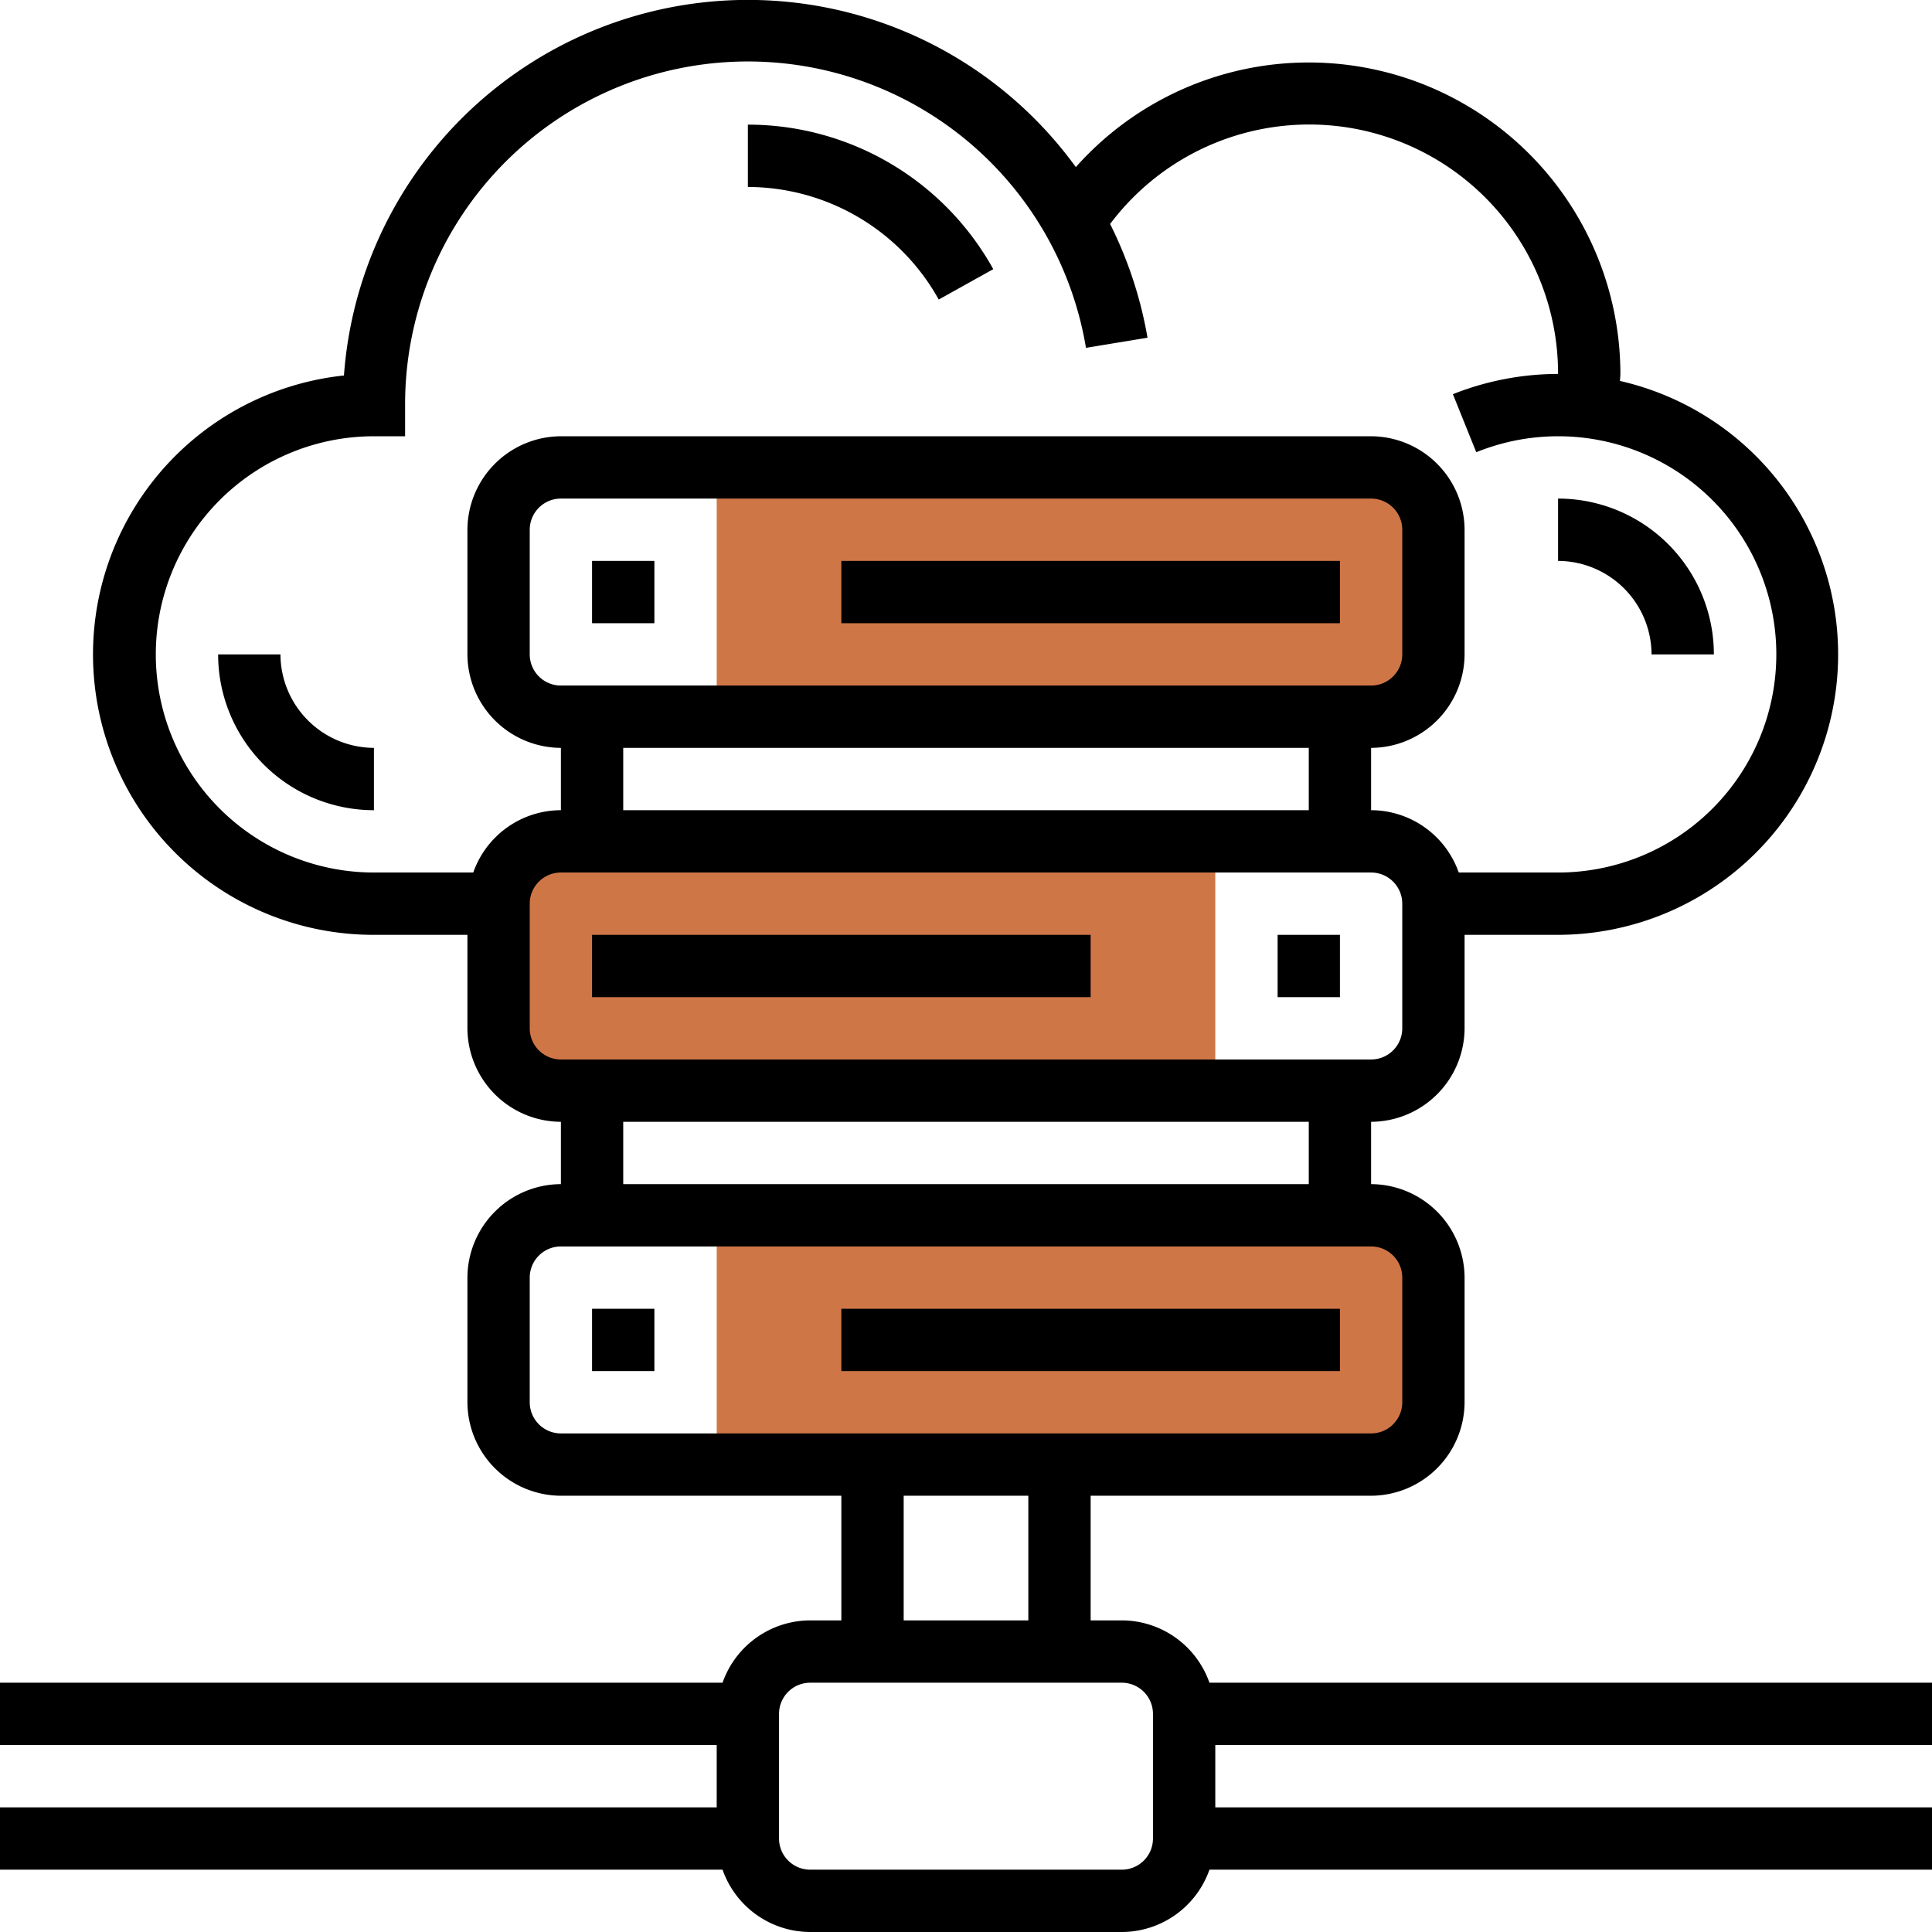
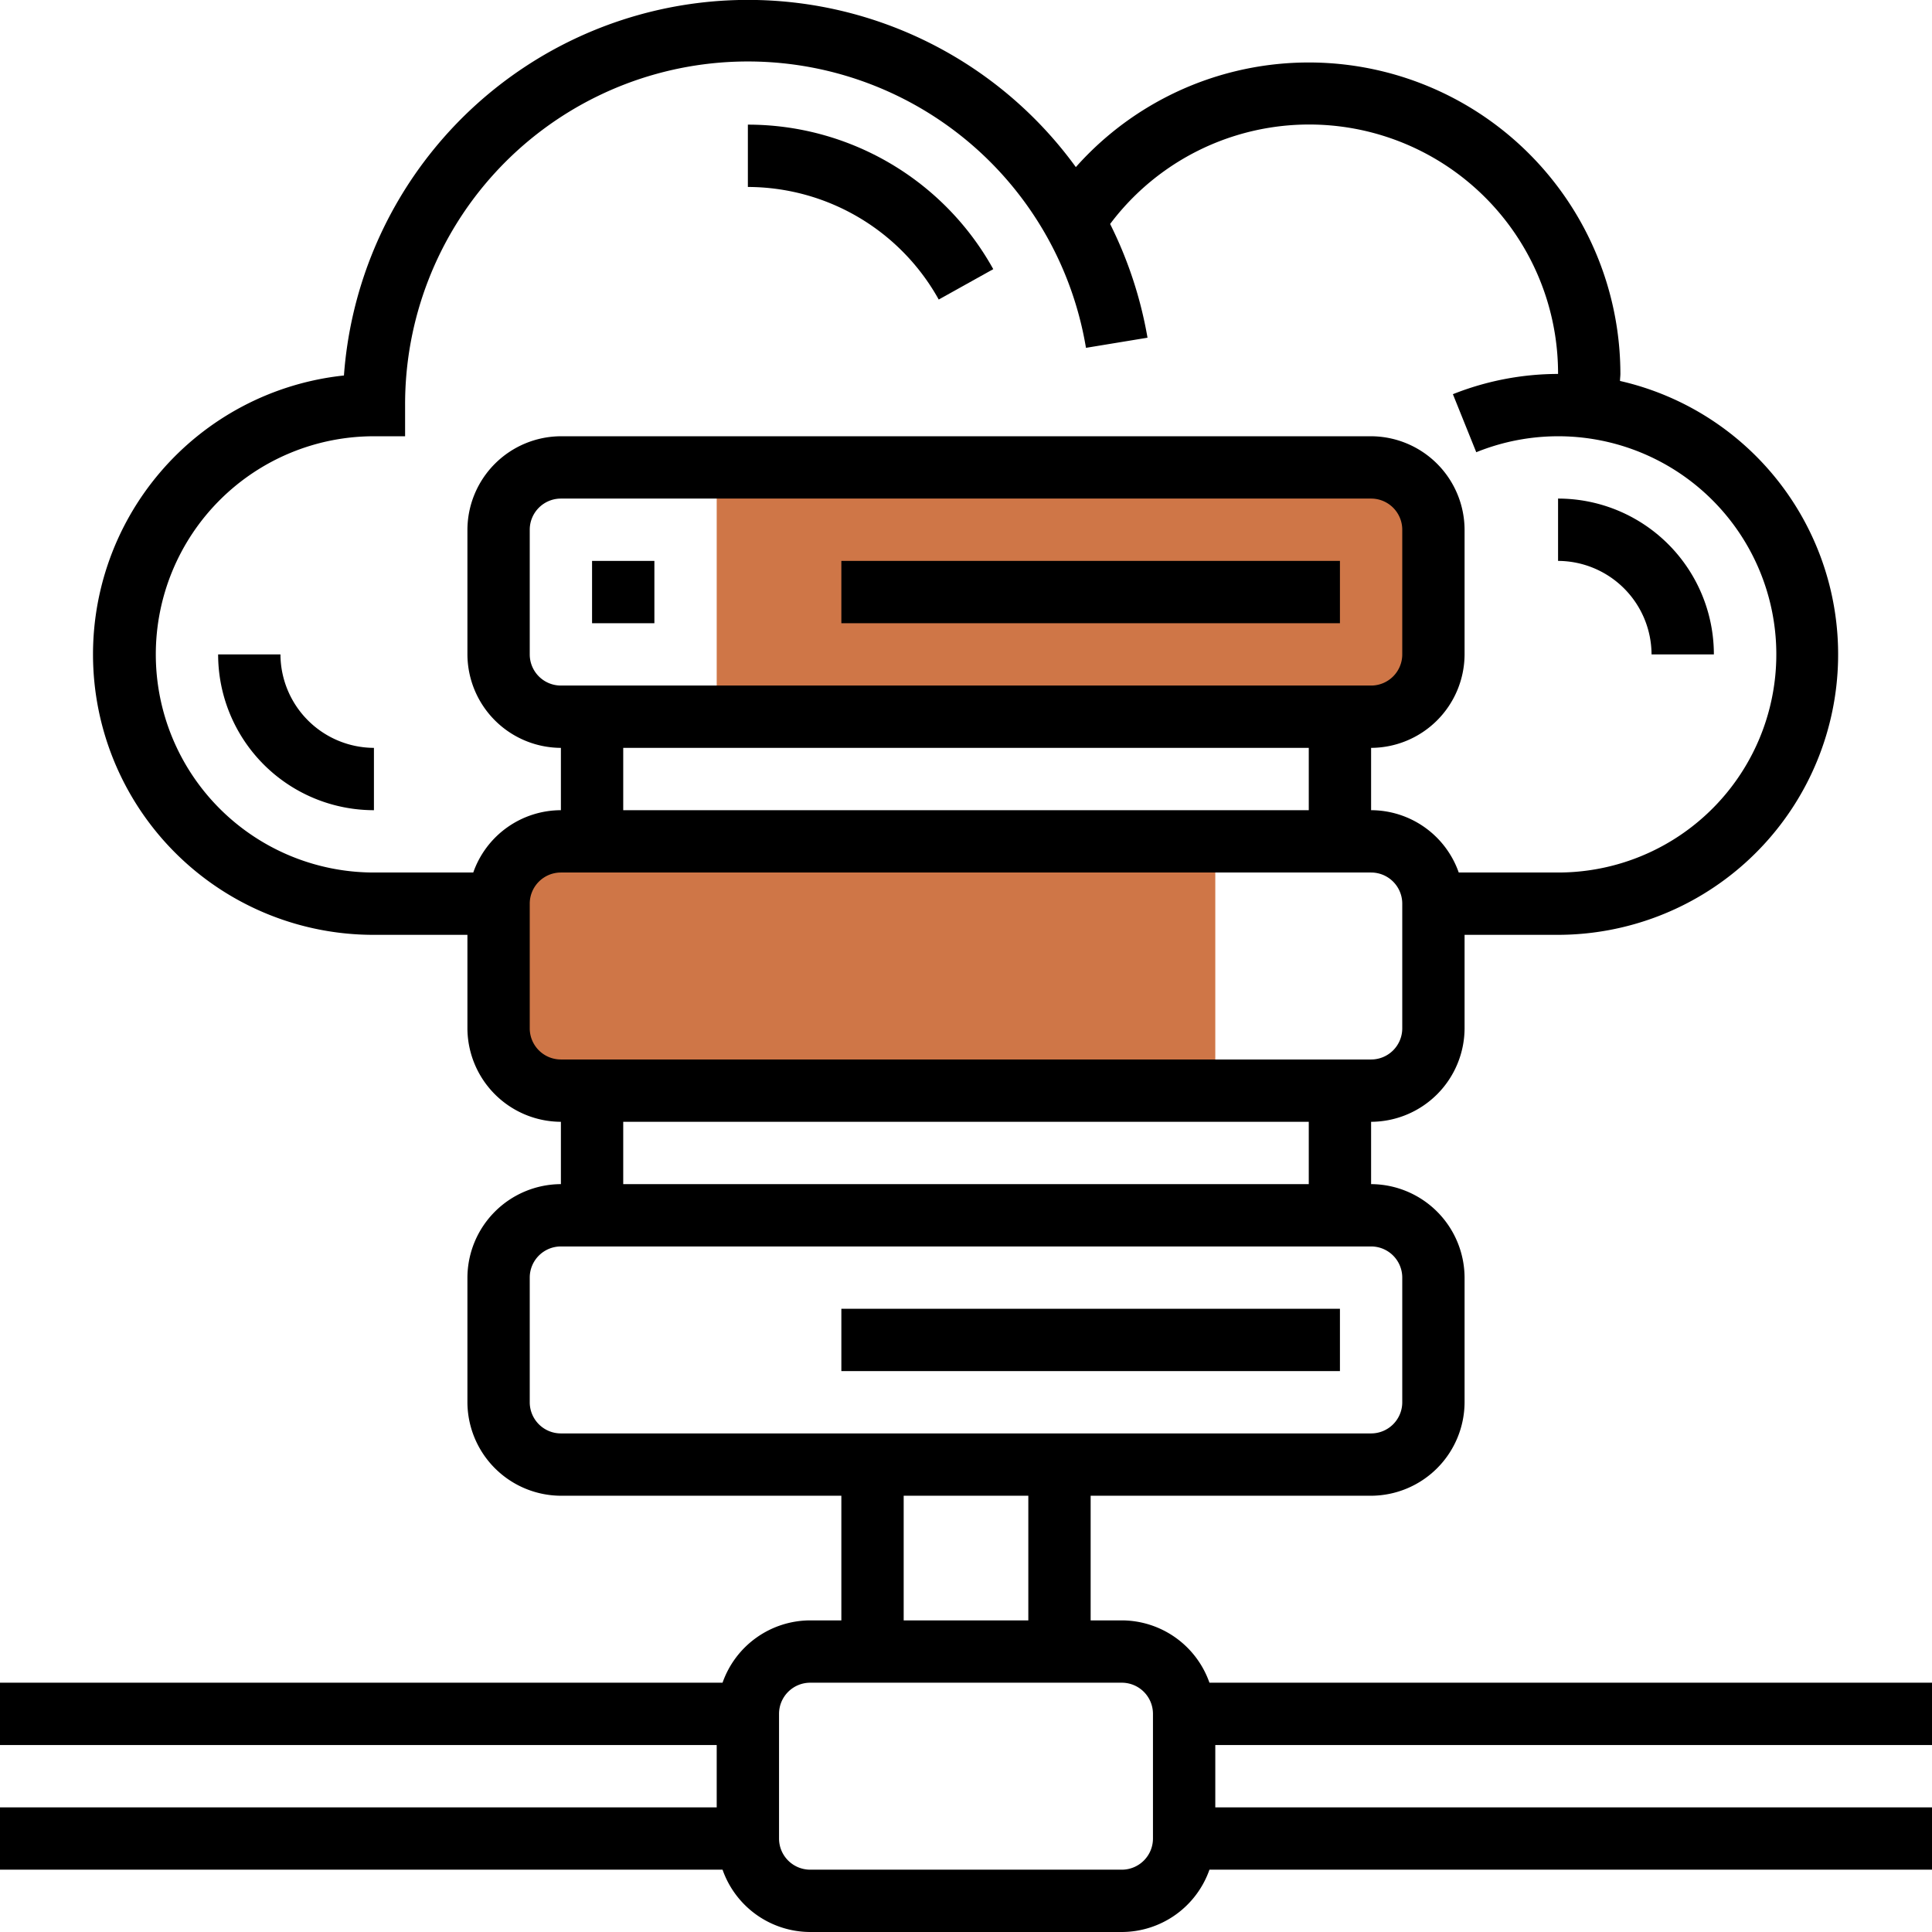
<svg xmlns="http://www.w3.org/2000/svg" viewBox="0 0 496 496">
  <defs>
    <style>.cls-1{fill:#cf7647;}</style>
  </defs>
  <title>ico-cl4</title>
  <g id="Layer_2" data-name="Layer 2">
    <g id="Layer_1-2" data-name="Layer 1">
      <path class="cls-1" d="M312,280H144a16,16,0,0,1-16-16V232a16,16,0,0,1,16-16H312Z" />
      <path class="cls-1" d="M352,184H184V120H352a16,16,0,0,1,16,16v32a16,16,0,0,1-16,16Z" />
-       <path class="cls-1" d="M352,376H184V312H352a16,16,0,0,1,16,16v32a16,16,0,0,1-16,16Z" />
      <path d="M424,168h16a40,40,0,0,0-40-40v16a24.1,24.1,0,0,1,24,24Z" />
      <path d="M72,168H56a40,40,0,0,0,40,40V192a24.1,24.1,0,0,1-24-24Z" />
      <path d="M241,76.9l14-7.8A72,72,0,0,0,192,32V48a56.2,56.2,0,0,1,49,28.9Z" />
      <path d="M496,448V432H310.5A23.9,23.9,0,0,0,288,416h-8V384h72a24.1,24.1,0,0,0,24-24V328a24.1,24.1,0,0,0-24-24V288a24.1,24.1,0,0,0,24-24V240h24A72,72,0,0,0,415.9,97.8c0-.6.1-1.2.1-1.8A80,80,0,0,0,276.2,42.9,104,104,0,0,0,88.3,96.4,72,72,0,0,0,96,240h24v24a24.1,24.1,0,0,0,24,24v16a24.1,24.1,0,0,0-24,24v32a24.1,24.1,0,0,0,24,24h72v32h-8a23.9,23.9,0,0,0-22.5,16H0v16H184v16H0v16H185.5A23.9,23.9,0,0,0,208,496h80a23.9,23.9,0,0,0,22.5-16H496V464H312V448ZM40,168a56,56,0,0,1,56-56h8v-8A88,88,0,0,1,278.8,89.3l15.8-2.6A105.4,105.4,0,0,0,285,57.5,63.9,63.9,0,0,1,400,96a73.3,73.3,0,0,0-27,5.2l6,14.9A56,56,0,1,1,400,224H374.5A23.9,23.9,0,0,0,352,208V192a24.1,24.1,0,0,0,24-24V136a24.1,24.1,0,0,0-24-24H144a24.1,24.1,0,0,0-24,24v32a24.1,24.1,0,0,0,24,24v16a23.9,23.9,0,0,0-22.5,16H96a56,56,0,0,1-56-56Zm104,8a8,8,0,0,1-8-8V136a8,8,0,0,1,8-8H352a8,8,0,0,1,8,8v32a8,8,0,0,1-8,8Zm192,16v16H160V192ZM136,264V232a8,8,0,0,1,8-8H352a8,8,0,0,1,8,8v32a8,8,0,0,1-8,8H144a8,8,0,0,1-8-8Zm24,24H336v16H160Zm-24,72V328a8,8,0,0,1,8-8H352a8,8,0,0,1,8,8v32a8,8,0,0,1-8,8H144a8,8,0,0,1-8-8Zm96,24h32v32H232Zm64,88a8,8,0,0,1-8,8H208a8,8,0,0,1-8-8V440a8,8,0,0,1,8-8h80a8,8,0,0,1,8,8Z" />
      <rect x="216" y="144" width="128" height="16" />
      <rect x="216" y="336" width="128" height="16" />
-       <rect x="152" y="240" width="128" height="16" />
-       <rect x="328" y="240" width="16" height="16" />
-       <rect x="152" y="336" width="16" height="16" />
      <rect x="152" y="144" width="16" height="16" />
    </g>
  </g>
</svg>